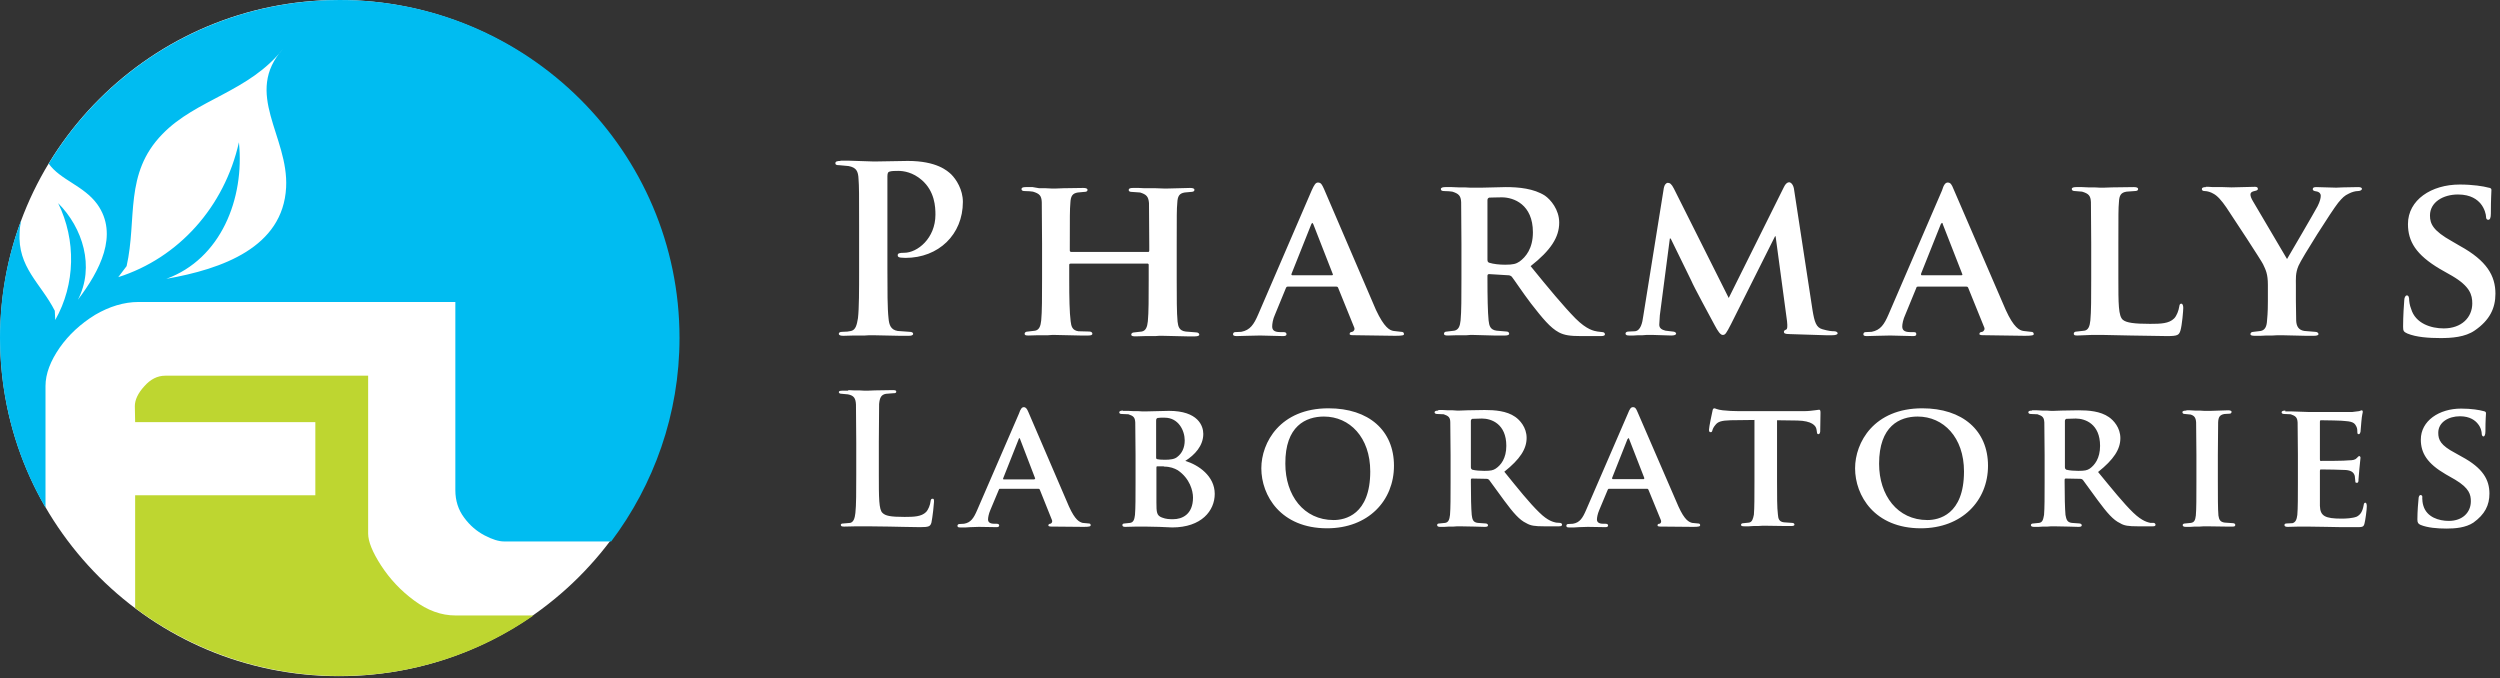
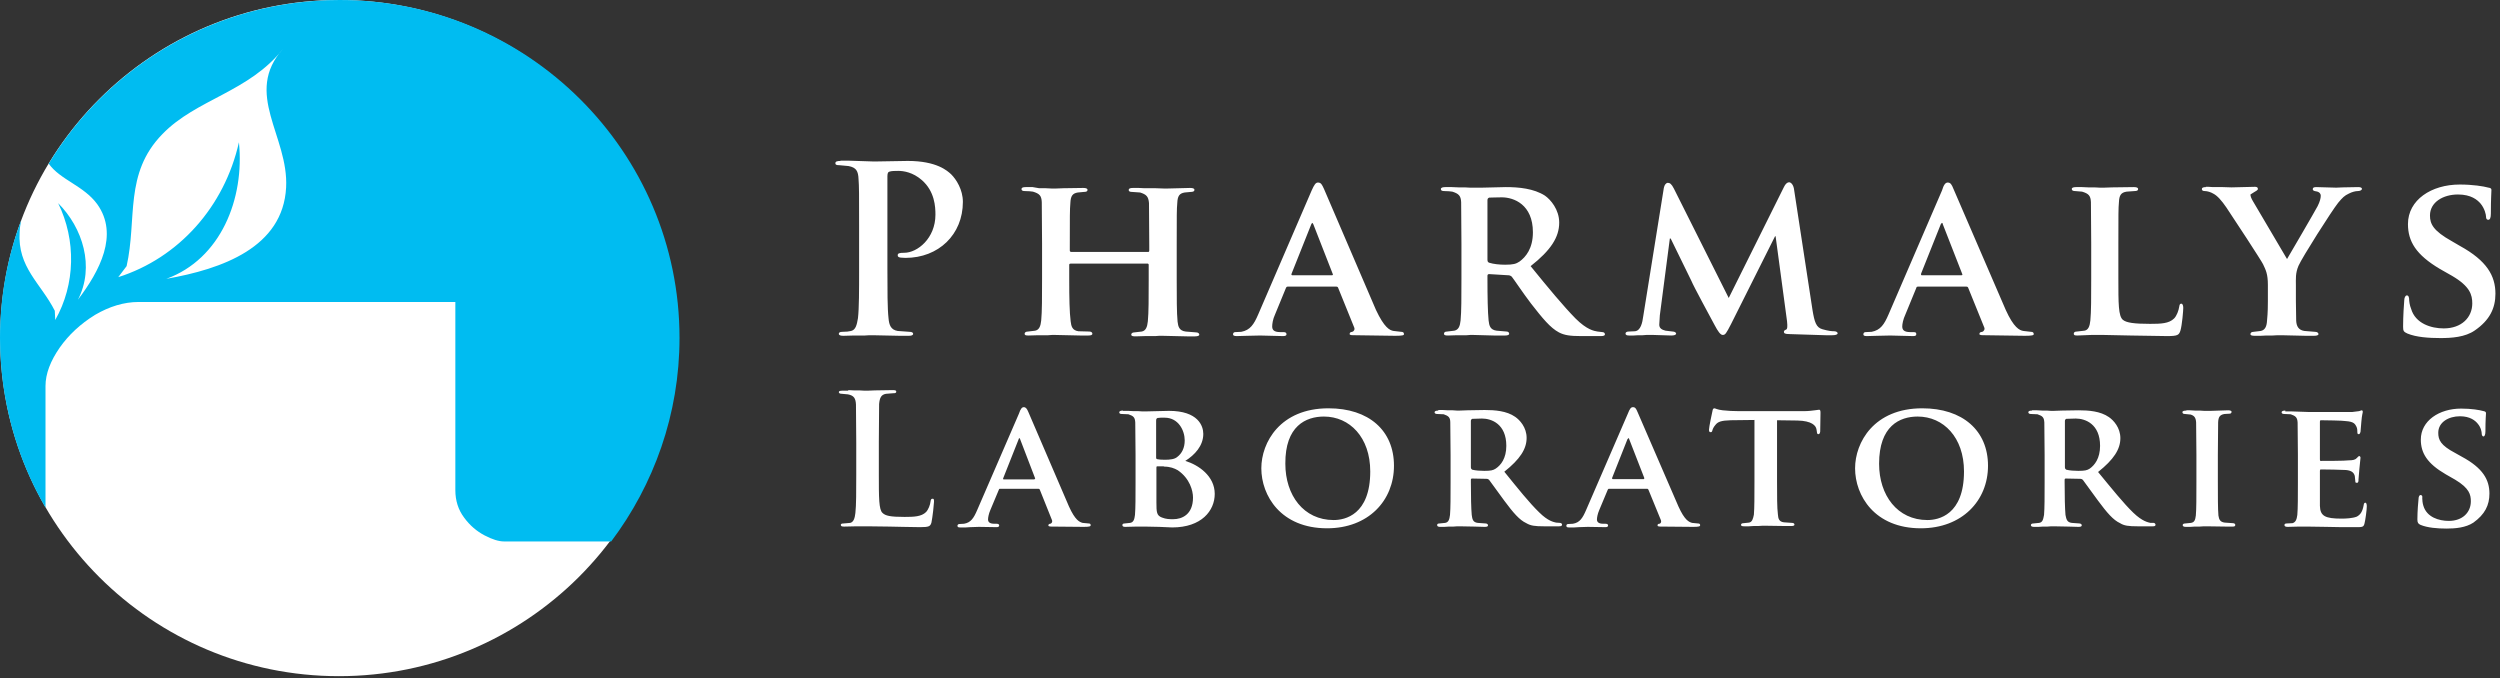
<svg xmlns="http://www.w3.org/2000/svg" width="516" height="140" viewBox="0 0 516 140" fill="none">
  <rect x="0" y="0" width="516" height="140" fill="#333333" stroke="none" />
  <g clip-path="url(#clip0_2045_554)">
-     <path fill-rule="evenodd" clip-rule="evenodd" d="M175.078 80.518L176.258 80.577H177.379L178.382 80.635H179.149L180.565 80.577L184.223 80.518C184.754 80.518 184.99 80.577 184.99 80.811C184.99 81.105 184.813 81.164 184.341 81.164L182.866 81.281C181.863 81.457 181.568 82.103 181.45 83.394L181.391 91.258V97.889C181.391 102.701 181.391 105.225 182.158 105.871C182.748 106.457 183.751 106.692 186.702 106.692C188.649 106.692 190.183 106.633 191.127 105.694C191.599 105.225 192.012 104.169 192.071 103.464C192.13 103.112 192.189 102.936 192.484 102.936C192.779 102.936 192.779 103.112 192.779 103.582C192.779 103.993 192.484 106.751 192.248 107.866C192.012 108.629 191.776 108.805 189.888 108.805L186.347 108.746L183.574 108.687L179.031 108.629H176.848L174.252 108.687C173.78 108.687 173.544 108.629 173.544 108.335C173.544 108.159 173.662 108.042 174.134 108.042L175.491 107.925C176.199 107.749 176.435 106.927 176.553 105.871C176.73 104.345 176.73 101.352 176.73 97.948V91.375L176.671 83.511C176.612 82.22 176.258 81.633 175.019 81.398L173.78 81.281C173.367 81.281 173.131 81.164 173.131 80.929C173.131 80.694 173.426 80.635 173.957 80.635H175.078V80.518ZM211.306 84.039C211.719 84.039 211.955 84.333 212.25 85.037L220.629 104.521C221.927 107.396 222.812 107.749 223.461 107.925L224.7 108.042C224.995 108.042 225.113 108.159 225.113 108.394C225.113 108.629 224.936 108.746 223.697 108.746L217.383 108.687C216.793 108.687 216.38 108.687 216.38 108.453C216.38 108.277 216.498 108.101 216.793 108.101C217.029 108.042 217.265 107.749 217.147 107.396L214.61 101.058C214.492 100.882 214.433 100.882 214.256 100.882H206.468C206.291 100.882 206.232 100.882 206.173 101.058L204.403 105.284C204.049 106.105 203.931 106.868 203.931 107.22C203.931 107.749 204.285 108.101 205.229 108.101H205.701C206.114 108.101 206.232 108.277 206.232 108.453C206.232 108.687 206.055 108.805 205.701 108.805L202.042 108.746L200.272 108.805L199.328 108.864H198.207C197.794 108.864 197.617 108.805 197.617 108.511C197.617 108.335 197.794 108.159 197.971 108.159L198.974 108.101C200.39 107.866 200.98 106.927 201.688 105.284L210.303 85.389C210.657 84.333 210.952 84.039 211.306 84.039ZM210.421 90.436C210.48 90.436 210.539 90.612 210.539 90.612L213.666 98.769L213.489 98.946H207.176C207.058 98.946 206.999 98.887 207.058 98.711L210.244 90.671C210.244 90.612 210.303 90.436 210.421 90.436ZM240.218 96.305C241.516 96.305 242.401 96.657 243.109 97.068C245.587 98.769 246.236 101.293 246.236 102.701C246.236 106.223 243.935 107.162 242.165 107.162C241.398 107.162 240.69 107.162 239.805 106.81C238.743 106.399 238.684 105.753 238.684 103.699V96.481C238.684 96.305 238.743 96.246 238.861 96.246H240.218V96.305ZM240.395 86.211C243.227 86.211 244.525 88.852 244.525 90.906C244.525 92.431 243.935 93.605 242.991 94.309C242.46 94.779 241.516 94.896 240.395 94.896C239.628 94.896 239.156 94.838 238.861 94.779C238.684 94.72 238.625 94.662 238.625 94.427V86.856C238.625 86.504 238.684 86.387 238.92 86.269L239.569 86.211H240.395ZM231.78 84.743C231.308 84.743 231.013 84.861 231.013 85.096C231.013 85.33 231.19 85.448 231.544 85.448L232.901 85.506C233.964 85.859 234.259 86.152 234.318 87.208L234.377 93.898V99.532C234.377 102.467 234.377 104.932 234.259 106.281C234.141 107.22 233.964 107.807 233.255 107.925L232.134 108.042C231.721 108.042 231.662 108.218 231.662 108.394C231.662 108.629 231.839 108.746 232.252 108.746L234.554 108.687H236.383L239.274 108.746L241.929 108.864C248.006 108.864 250.721 105.401 250.721 101.939C250.721 98.241 247.357 95.953 244.643 95.131C246.59 93.898 248.36 92.021 248.36 89.556C248.36 87.912 247.298 84.802 241.28 84.802L236.324 84.919H235.793L234.967 84.861H233.964L232.901 84.802H231.78V84.743ZM274.204 84.274C282.524 84.274 287.716 88.852 287.716 96.129C287.716 103.347 282.406 109.04 273.909 109.04C264.35 109.04 260.338 102.291 260.338 96.657C260.338 91.316 264.232 84.274 274.204 84.274ZM273.26 85.976C278.57 85.976 282.819 90.26 282.819 97.302C282.819 106.281 277.567 107.338 275.266 107.338C269.071 107.338 265.295 102.232 265.295 95.718C265.236 87.912 269.543 85.976 273.26 85.976ZM305.889 86.387C307.836 86.387 310.904 87.502 310.904 92.021C310.904 94.603 309.783 96.011 308.721 96.716C308.19 97.068 307.718 97.185 306.361 97.185C305.535 97.185 304.591 97.126 303.883 96.95C303.647 96.774 303.588 96.716 303.588 96.363V86.915C303.588 86.68 303.647 86.563 303.883 86.445L305.889 86.387ZM296.862 84.743C296.389 84.743 296.094 84.861 296.094 85.096C296.094 85.33 296.33 85.448 296.625 85.448L297.983 85.506C298.986 85.859 299.34 86.152 299.34 87.208L299.399 93.898V99.532C299.399 102.467 299.399 104.932 299.281 106.281C299.163 107.22 298.986 107.807 298.278 107.925L297.098 108.042C296.684 108.042 296.625 108.218 296.625 108.394C296.625 108.629 296.862 108.746 297.216 108.746H298.101L299.045 108.687H299.989L300.756 108.629H301.287L304.355 108.687L306.42 108.746C306.892 108.746 307.128 108.687 307.128 108.394C307.128 108.277 306.951 108.042 306.656 108.042L305.004 107.925C304.001 107.807 303.883 107.162 303.765 106.281C303.647 104.932 303.588 102.525 303.588 99.532V99.063C303.588 98.887 303.647 98.769 303.824 98.769L306.774 98.828C307.01 98.828 307.187 98.887 307.364 99.063L310.491 103.347C312.32 105.812 313.619 107.338 315.035 107.983C315.92 108.511 316.805 108.629 318.634 108.629H321.761C322.174 108.629 322.41 108.57 322.41 108.277C322.41 108.159 322.292 107.925 321.997 107.925L321.171 107.866C320.699 107.749 319.519 107.572 317.69 105.753C315.684 103.817 313.383 100.941 310.491 97.361C313.737 94.779 315.094 92.666 315.094 90.377C315.094 88.206 313.678 86.68 312.734 86.035C310.963 84.802 308.544 84.626 306.42 84.626L302.88 84.685L301.287 84.743H300.697L299.871 84.685H298.868L297.806 84.626H296.862V84.743ZM337.043 84.039C337.515 84.039 337.692 84.333 337.987 85.037L346.425 104.521C347.723 107.396 348.608 107.749 349.257 107.925L350.437 108.042C350.791 108.042 350.909 108.159 350.909 108.394C350.909 108.629 350.732 108.746 349.493 108.746L343.12 108.687C342.471 108.687 342.117 108.687 342.117 108.453C342.117 108.277 342.176 108.101 342.53 108.101C342.766 108.042 342.943 107.749 342.825 107.396L340.229 101.058C340.111 100.882 340.052 100.882 339.934 100.882H332.146C331.969 100.882 331.969 100.882 331.851 101.058L330.081 105.284C329.727 106.105 329.609 106.868 329.609 107.22C329.609 107.749 329.963 108.101 330.907 108.101H331.379C331.792 108.101 331.91 108.277 331.91 108.453C331.91 108.687 331.733 108.805 331.379 108.805L327.72 108.746L325.891 108.805L324.947 108.864H323.885C323.472 108.864 323.295 108.805 323.295 108.511C323.295 108.335 323.413 108.159 323.649 108.159L324.652 108.101C326.068 107.866 326.658 106.927 327.366 105.284L335.981 85.389C336.394 84.333 336.63 84.039 337.043 84.039ZM336.099 90.436C336.217 90.436 336.276 90.612 336.276 90.671L339.403 98.711L339.285 98.887H332.913C332.736 98.887 332.736 98.828 332.736 98.652L335.922 90.612C335.922 90.73 336.04 90.436 336.099 90.436ZM353.859 84.274C353.623 84.274 353.505 84.45 353.446 84.861C353.387 85.096 352.738 88.147 352.738 88.675C352.738 89.028 352.797 89.204 353.092 89.204C353.328 89.204 353.387 89.028 353.446 88.793C353.505 88.558 353.682 88.147 354.036 87.737C354.567 87.032 355.275 86.797 357.222 86.739L362.12 86.68V99.474C362.12 102.408 362.12 104.873 362.002 106.223C361.825 107.103 361.648 107.749 360.999 107.866L359.878 107.983C359.464 107.983 359.346 108.159 359.346 108.335C359.346 108.57 359.582 108.629 360.055 108.629H360.94L361.943 108.57H362.887L363.772 108.511H364.421L368.433 108.57H369.731C370.085 108.57 370.38 108.511 370.38 108.277C370.38 108.101 370.203 107.925 369.908 107.925L368.197 107.807C367.194 107.69 367.017 107.044 366.958 106.164C366.781 104.814 366.781 102.349 366.781 99.415V86.739L370.97 86.797C373.979 86.856 374.805 87.854 374.923 88.617L374.982 88.969C375.041 89.438 375.041 89.614 375.336 89.614C375.514 89.614 375.632 89.438 375.691 89.086L375.75 85.213C375.75 84.743 375.691 84.567 375.455 84.567L374.569 84.685C374.038 84.743 373.33 84.861 372.327 84.861H358.933C357.812 84.861 356.573 84.802 355.57 84.685C354.449 84.567 354.036 84.274 353.859 84.274ZM396.755 84.274C405.074 84.274 410.326 88.852 410.326 96.129C410.326 103.347 404.956 109.04 396.46 109.04C386.901 109.04 382.889 102.291 382.889 96.657C382.889 91.316 386.783 84.274 396.755 84.274ZM395.811 85.976C401.121 85.976 405.369 90.26 405.369 97.302C405.369 106.281 400.118 107.338 397.817 107.338C391.622 107.338 387.845 102.232 387.845 95.718C387.845 87.912 392.094 85.976 395.811 85.976ZM428.44 86.387C430.387 86.387 433.455 87.502 433.455 92.021C433.455 94.603 432.334 96.011 431.331 96.716C430.8 97.068 430.328 97.185 428.971 97.185C428.145 97.185 427.201 97.126 426.493 96.95C426.257 96.774 426.198 96.716 426.198 96.363V86.915C426.198 86.68 426.257 86.563 426.493 86.445L428.44 86.387ZM419.412 84.743C418.881 84.743 418.645 84.861 418.645 85.096C418.645 85.33 418.881 85.448 419.176 85.448L420.533 85.506C421.595 85.859 421.89 86.152 421.949 87.208L422.008 93.898V99.532C422.008 102.467 422.008 104.932 421.89 106.281C421.713 107.22 421.595 107.807 420.887 107.925L419.707 108.042C419.294 108.042 419.176 108.218 419.176 108.394C419.176 108.629 419.412 108.746 419.825 108.746H420.71L421.654 108.687H422.599L423.366 108.629H423.897L426.906 108.687L428.971 108.746C429.443 108.746 429.679 108.687 429.679 108.394C429.679 108.277 429.502 108.042 429.207 108.042L427.614 107.925C426.611 107.807 426.493 107.162 426.316 106.281C426.198 104.932 426.139 102.525 426.139 99.532V99.063C426.139 98.887 426.198 98.769 426.375 98.769L429.325 98.828C429.561 98.828 429.738 98.887 429.915 99.063L433.042 103.347C434.871 105.812 436.169 107.338 437.585 107.983C438.411 108.511 439.356 108.629 441.185 108.629H444.312C444.725 108.629 444.902 108.57 444.902 108.277C444.902 108.159 444.725 107.925 444.548 107.925H443.84C443.368 107.807 442.188 107.631 440.3 105.812C438.294 103.875 435.992 101 433.042 97.42C436.287 94.838 437.644 92.725 437.644 90.436C437.644 88.265 436.228 86.739 435.284 86.093C433.514 84.861 431.095 84.685 429.03 84.685L425.49 84.743L423.897 84.802H423.307L422.481 84.743H421.536L420.474 84.685H419.412V84.743ZM451.274 84.743C450.743 84.743 450.448 84.861 450.448 85.037C450.448 85.33 450.625 85.448 450.979 85.448L452.159 85.565C452.867 85.8 453.221 86.152 453.28 87.208L453.339 93.898V99.532C453.339 102.584 453.339 105.108 453.221 106.399C453.103 107.338 452.926 107.807 452.218 107.925L451.038 108.042C450.625 108.042 450.507 108.218 450.507 108.394C450.507 108.629 450.743 108.746 451.156 108.746H452.041L452.985 108.687H453.989L454.874 108.629H455.464L459.476 108.687H460.774C461.187 108.687 461.364 108.629 461.364 108.335C461.364 108.218 461.246 107.983 460.892 107.983L459.181 107.866C458.237 107.749 458.001 107.22 457.883 106.399C457.765 105.049 457.765 102.525 457.765 99.474V93.84L457.824 87.15C457.883 86.035 458.178 85.624 459.122 85.448L460.125 85.389C460.42 85.389 460.597 85.272 460.597 84.978C460.597 84.802 460.302 84.685 459.889 84.685L456.29 84.802H454.933L454.047 84.743H453.044L452.041 84.685H451.274V84.743ZM471.69 84.743C471.218 84.743 470.923 84.861 470.923 85.096C470.923 85.33 471.1 85.448 471.513 85.448L472.811 85.506C473.814 85.859 474.168 86.152 474.227 87.208L474.286 93.898V99.532C474.286 102.467 474.286 104.932 474.168 106.281C474.05 107.22 473.814 107.807 473.165 107.983L471.985 108.042C471.572 108.042 471.513 108.218 471.513 108.394C471.513 108.629 471.749 108.746 472.162 108.746L474.463 108.687H476.292L480.186 108.746C481.838 108.805 483.785 108.805 486.264 108.805C487.562 108.805 487.857 108.805 488.034 108.042C488.211 107.396 488.506 105.225 488.506 104.521C488.506 104.169 488.447 103.758 488.211 103.758C487.975 103.758 487.916 103.934 487.857 104.286C487.621 105.577 487.208 106.223 486.441 106.633C485.556 106.986 484.139 107.044 483.313 107.044C479.891 107.044 478.888 106.516 478.829 104.403V99.767V97.185C478.829 97.009 478.888 96.891 479.006 96.891C479.832 96.891 483.608 96.95 484.198 97.009C485.437 97.126 485.851 97.596 486.028 98.241L486.146 99.415C486.146 99.591 486.205 99.65 486.5 99.65C486.795 99.65 486.795 99.239 486.795 98.946L486.972 96.833L487.208 94.485C487.208 94.309 487.09 94.133 486.972 94.133C486.795 94.133 486.677 94.309 486.441 94.544C486.146 94.896 485.614 95.014 484.788 95.014C484.08 95.131 479.773 95.131 479.006 95.131C478.829 95.131 478.829 95.014 478.829 94.779V87.032C478.829 86.856 478.888 86.739 479.006 86.739C479.714 86.739 483.667 86.797 484.198 86.915C485.851 87.032 486.087 87.502 486.382 88.089C486.559 88.441 486.559 88.969 486.559 89.204C486.559 89.497 486.618 89.614 486.854 89.614C487.09 89.614 487.149 89.262 487.208 89.145L487.385 87.032C487.503 85.565 487.68 85.213 487.68 84.978C487.68 84.861 487.621 84.685 487.444 84.685L486.913 84.861L485.497 85.037H476.528L473.106 84.919H471.69V84.743ZM499.598 102.173C499.362 102.173 499.185 102.525 499.185 102.995C499.126 103.523 498.949 105.518 498.949 107.22C498.949 107.925 499.126 108.101 499.598 108.335C501.014 108.922 503.021 109.098 504.968 109.098C506.738 109.098 508.921 108.922 510.514 107.866C512.874 106.164 513.818 104.286 513.818 101.88C513.818 99.004 512.461 96.598 508.095 94.251L506.738 93.488C503.729 91.903 503.257 90.788 503.257 89.321C503.257 87.15 505.381 85.917 507.741 85.917C509.865 85.917 510.927 86.856 511.399 87.443C512.107 88.265 512.225 89.204 512.225 89.497C512.225 89.849 512.402 90.084 512.579 90.084C512.815 90.084 512.992 89.732 512.992 89.028C512.992 86.504 513.11 85.624 513.11 85.272C513.11 85.037 512.933 84.919 512.638 84.861C511.812 84.626 510.101 84.333 507.977 84.333C503.434 84.333 499.657 86.856 499.657 90.73C499.657 93.488 500.955 95.659 504.791 97.889L506.738 99.004C509.688 100.765 509.983 102.115 509.983 103.464C509.983 105.753 508.272 107.514 505.44 107.514C503.375 107.514 500.896 106.751 500.188 104.403C500.011 103.875 499.952 103.171 499.952 102.819C500.011 102.467 499.952 102.173 499.598 102.173ZM173.485 33.217C172.777 33.217 172.423 33.334 172.423 33.686C172.423 34.038 172.718 34.097 173.249 34.097L175.137 34.273C176.73 34.567 177.143 35.33 177.202 36.973C177.32 38.499 177.32 39.848 177.32 47.067V55.459C177.32 59.919 177.32 63.616 177.084 65.67C176.848 67.079 176.612 68.077 175.668 68.311C175.196 68.429 174.665 68.487 173.898 68.487C173.308 68.487 173.131 68.663 173.131 68.898C173.131 69.192 173.485 69.309 174.075 69.309L176.258 69.25H178.5L179.444 69.192H180.152L185.698 69.309H187.587C188.118 69.309 188.472 69.192 188.472 68.898C188.472 68.663 188.236 68.487 187.705 68.487L185.285 68.311C183.869 68.077 183.515 67.079 183.397 65.729C183.161 63.675 183.161 59.919 183.161 55.459V36.386C183.161 35.858 183.279 35.506 183.515 35.447C183.987 35.271 184.695 35.271 185.403 35.271C186.525 35.271 188.413 35.564 190.242 37.149C192.956 39.496 193.074 42.724 193.074 44.309C193.074 49.18 189.357 52.173 186.643 52.173C185.58 52.173 185.285 52.29 185.285 52.701C185.285 53.053 185.58 53.112 185.875 53.17L186.879 53.229C193.723 53.229 198.738 48.417 198.738 41.668C198.738 39.144 197.381 37.032 196.319 35.975C195.552 35.271 193.369 33.217 187.351 33.217L180.447 33.334L175.019 33.158H173.485V33.217ZM211.719 38.616C211.129 38.616 210.834 38.733 210.834 39.027C210.834 39.32 211.07 39.438 211.542 39.438C212.191 39.438 212.899 39.496 213.194 39.555C214.551 39.966 214.964 40.377 215.023 41.726L215.082 50.295V57.513C215.082 61.21 215.082 64.379 214.905 66.14C214.787 67.314 214.492 68.077 213.666 68.253L212.191 68.429C211.66 68.429 211.483 68.663 211.483 68.898C211.483 69.192 211.719 69.25 212.309 69.25L214.315 69.192H216.321L217.147 69.133H217.737L222.989 69.25H224.641C225.172 69.25 225.467 69.133 225.467 68.898C225.467 68.663 225.29 68.429 224.818 68.429L222.576 68.37C221.337 68.194 221.101 67.372 220.983 66.316C220.747 64.497 220.688 61.445 220.688 57.748V54.637C220.688 54.461 220.865 54.403 220.983 54.403H236.914C236.973 54.403 237.091 54.52 237.091 54.637V57.748C237.091 61.445 237.091 64.555 236.914 66.316C236.796 67.49 236.501 68.253 235.675 68.429L234.141 68.605C233.668 68.605 233.491 68.84 233.491 69.074C233.491 69.368 233.846 69.426 234.377 69.426L236.324 69.368H238.448L239.274 69.309H239.923L244.997 69.426H246.649C247.18 69.426 247.534 69.309 247.534 69.074C247.534 68.84 247.298 68.605 246.885 68.605L244.702 68.429C243.404 68.253 243.168 67.431 243.05 66.375C242.873 64.555 242.873 61.386 242.873 57.689V50.471C242.873 44.309 242.873 43.194 242.991 41.903C243.05 40.494 243.404 39.907 244.525 39.731L245.764 39.614C246.236 39.614 246.531 39.496 246.531 39.203C246.531 38.91 246.236 38.792 245.646 38.792L240.985 38.91H240.218L238.566 38.851H236.265L235.026 38.792H233.846C233.255 38.792 232.96 38.91 232.96 39.203C232.96 39.496 233.196 39.614 233.668 39.614L235.321 39.731C236.619 40.142 237.032 40.553 237.15 41.903L237.209 50.823V51.703C237.209 51.938 237.091 51.996 237.032 51.996H221.101C220.983 51.996 220.806 51.938 220.806 51.703V50.823C220.806 44.719 220.806 43.252 220.924 41.903C220.983 40.494 221.337 39.907 222.458 39.731L223.697 39.614C224.228 39.614 224.464 39.496 224.464 39.203C224.464 38.91 224.169 38.792 223.579 38.792L219.508 38.851L217.974 38.91H217.029L215.849 38.851H214.492L213.135 38.616H211.719ZM272.021 37.677C272.67 37.677 272.847 38.088 273.26 38.968L283.999 63.968C285.71 67.607 286.831 68.194 287.657 68.311L289.191 68.487C289.545 68.487 289.781 68.605 289.781 68.957C289.781 69.192 289.545 69.309 287.952 69.309L279.809 69.192C279.042 69.192 278.57 69.192 278.57 68.957C278.57 68.722 278.629 68.546 279.101 68.487C279.396 68.429 279.691 68.018 279.514 67.607L276.21 59.45C276.151 59.215 275.974 59.156 275.797 59.156H265.826C265.59 59.156 265.531 59.215 265.413 59.45L263.17 64.907C262.698 65.905 262.58 66.903 262.58 67.372C262.58 68.077 262.934 68.546 264.232 68.546H264.881C265.413 68.546 265.531 68.722 265.531 69.016C265.531 69.25 265.295 69.368 264.822 69.368L260.102 69.25L257.388 69.309L255.264 69.368C254.733 69.368 254.497 69.25 254.497 69.016C254.497 68.781 254.615 68.546 254.969 68.546L256.208 68.487C258.037 68.135 258.804 66.962 259.689 64.907L270.723 39.32C271.254 38.147 271.549 37.677 272.021 37.677ZM270.9 46.011C270.9 46.011 271.018 46.187 271.077 46.304L275.089 56.574C275.148 56.75 275.089 56.809 274.912 56.809H266.711C266.593 56.809 266.475 56.691 266.593 56.457L270.664 46.245C270.723 46.187 270.782 46.011 270.9 46.011ZM309.96 40.729C312.439 40.729 316.392 42.196 316.392 47.947C316.392 51.292 314.917 53.053 313.619 53.992C312.911 54.461 312.32 54.637 310.668 54.637C309.547 54.637 308.308 54.52 307.364 54.227C307.069 54.109 307.01 53.933 307.01 53.522V41.374C307.01 41.081 307.069 40.905 307.364 40.787C307.836 40.787 308.898 40.729 309.96 40.729ZM298.337 38.616C297.747 38.616 297.393 38.733 297.393 39.027C297.393 39.32 297.629 39.438 298.101 39.438C298.691 39.438 299.458 39.496 299.753 39.555C301.051 39.966 301.523 40.377 301.582 41.726L301.641 50.295V57.513C301.641 61.21 301.641 64.379 301.464 66.14C301.346 67.314 301.051 68.077 300.166 68.253L298.691 68.429C298.16 68.429 298.042 68.663 298.042 68.898C298.042 69.192 298.337 69.25 298.868 69.25L300.756 69.192H302.703L303.47 69.133H304.06L308.367 69.25H310.668C311.14 69.25 311.494 69.133 311.494 68.898C311.494 68.663 311.317 68.429 310.963 68.429L308.898 68.253C307.6 68.077 307.364 67.255 307.246 66.14C307.069 64.379 307.01 61.269 307.01 57.513V56.926C307.01 56.691 307.128 56.574 307.364 56.574L311.199 56.809C311.553 56.809 311.73 56.867 312.025 57.102C312.498 57.689 314.327 60.447 315.979 62.619C318.398 65.729 319.991 67.666 321.761 68.605C322.882 69.192 324.062 69.368 326.363 69.368H330.435C330.966 69.368 331.261 69.25 331.261 69.016C331.261 68.781 331.084 68.546 330.73 68.546L329.727 68.429C329.019 68.311 327.543 68.077 325.183 65.729C322.705 63.206 319.637 59.508 315.92 54.931C320.109 51.644 321.82 48.945 321.82 45.952C321.82 43.252 320.05 41.198 318.87 40.377C316.569 38.91 313.501 38.616 310.786 38.616L305.889 38.733H303.411L302.29 38.675H301.051L299.635 38.616H298.337ZM344.242 37.736C343.888 37.736 343.533 38.147 343.415 38.792L339.167 65.26C338.99 66.609 338.636 68.253 337.456 68.37L336.158 68.429C335.745 68.429 335.509 68.605 335.509 68.84C335.509 69.192 335.863 69.25 336.276 69.25H337.161L338.164 69.192H339.049L339.816 69.133H341.232L344.95 69.25C345.54 69.25 345.953 69.133 345.953 68.84C345.953 68.663 345.658 68.429 345.245 68.429L343.769 68.253C343.061 68.077 342.471 67.783 342.471 67.02L342.589 65.084L344.655 49.238H344.832L349.08 57.924C349.552 59.097 352.915 65.26 353.918 67.138C354.567 68.37 355.098 69.133 355.57 69.133C356.101 69.133 356.278 68.84 357.281 66.903L366.368 48.769H366.486L368.846 66.316C368.964 67.49 368.905 67.9 368.669 68.018C368.374 68.135 368.197 68.253 368.197 68.487C368.197 68.781 368.374 68.957 369.377 68.957L376.812 69.192H378.169C378.818 69.192 379.29 69.074 379.29 68.781C379.29 68.546 378.936 68.37 378.582 68.37C378.051 68.37 377.402 68.311 376.163 67.959C374.864 67.607 374.51 66.492 374.097 63.968L370.262 38.91C370.085 38.029 369.613 37.618 369.259 37.618C368.905 37.618 368.492 37.971 368.197 38.616L356.809 61.504L345.481 38.91C345.009 37.971 344.655 37.736 344.242 37.736ZM402.006 37.677C402.596 37.677 402.832 38.088 403.186 38.968L413.984 63.968C415.636 67.607 416.816 68.194 417.642 68.311L419.176 68.487C419.53 68.487 419.766 68.605 419.766 68.957C419.766 69.192 419.471 69.309 417.937 69.309L409.795 69.192C409.087 69.192 408.556 69.192 408.556 68.957C408.556 68.722 408.615 68.546 409.146 68.487C409.382 68.429 409.736 68.018 409.559 67.607L406.254 59.45C406.195 59.215 406.018 59.156 405.841 59.156H395.929C395.634 59.156 395.575 59.215 395.516 59.45L393.274 64.907C392.802 65.905 392.625 66.903 392.625 67.372C392.625 68.077 392.979 68.546 394.277 68.546H394.926C395.516 68.546 395.516 68.722 395.516 69.016C395.516 69.25 395.339 69.368 394.867 69.368L390.146 69.25L387.432 69.309L385.308 69.368C384.777 69.368 384.6 69.25 384.6 69.016C384.6 68.781 384.718 68.546 385.072 68.546L386.311 68.487C388.14 68.135 388.907 66.962 389.792 64.907L400.826 39.32C401.18 38.147 401.534 37.677 402.006 37.677ZM400.826 46.011C400.944 46.011 401.003 46.187 401.003 46.304L405.015 56.574C405.074 56.75 405.015 56.809 404.838 56.809H396.637C396.519 56.809 396.46 56.691 396.519 56.457L400.59 46.245C400.708 46.187 400.708 46.011 400.826 46.011ZM428.558 38.616C427.909 38.616 427.614 38.733 427.614 39.027C427.614 39.32 427.909 39.438 428.322 39.438L429.738 39.555C431.095 39.966 431.508 40.377 431.567 41.726L431.626 50.295V57.454C431.626 61.21 431.626 64.438 431.449 66.14C431.331 67.314 431.036 68.135 430.21 68.253L428.676 68.429C428.145 68.429 428.027 68.663 428.027 68.898C428.027 69.192 428.263 69.25 428.794 69.25L431.685 69.133H434.163L439.769 69.25L447.321 69.368C449.504 69.368 449.74 69.133 450.035 68.253C450.389 67.079 450.625 64.086 450.625 63.558C450.625 63.088 450.507 62.677 450.212 62.677C449.917 62.677 449.858 62.912 449.799 63.264C449.681 64.086 449.268 65.201 448.737 65.729C447.675 66.785 446.023 66.844 443.781 66.844C440.477 66.844 438.884 66.609 438.175 66.022C437.231 65.26 437.231 62.677 437.231 57.454V50.295C437.231 44.191 437.231 43.017 437.349 41.726C437.408 40.318 437.762 39.731 438.943 39.555L440.536 39.438C441.067 39.438 441.303 39.32 441.303 39.027C441.303 38.733 441.008 38.616 440.418 38.616L435.933 38.675L434.281 38.733H433.396L432.275 38.675H431.036L429.738 38.616H428.558ZM455.287 38.616C454.756 38.616 454.461 38.733 454.461 39.027C454.461 39.32 454.697 39.438 455.11 39.438C455.582 39.438 456.349 39.672 456.821 39.966C457.647 40.377 458.532 41.374 459.535 42.841C461.01 45.013 466.792 53.874 467.087 54.52C467.677 55.752 468.09 56.574 468.09 58.804V62.149C468.09 62.853 468.09 64.497 467.913 66.199C467.854 67.372 467.5 68.135 466.615 68.311L465.14 68.487C464.668 68.487 464.491 68.722 464.491 68.957C464.491 69.25 464.845 69.309 465.435 69.309H466.556L467.795 69.25H469.034L470.097 69.192H470.923L475.938 69.309H477.59C478.18 69.309 478.534 69.192 478.534 68.957C478.534 68.722 478.298 68.487 477.826 68.487L475.643 68.311C474.404 68.135 473.991 67.314 473.932 66.199L473.873 62.149V58.922C473.873 57.572 473.755 56.398 474.404 54.872C475.171 53.111 481.248 43.546 482.605 41.844C483.49 40.787 483.903 40.377 484.788 39.966C485.437 39.614 486.205 39.438 486.618 39.438C487.09 39.438 487.503 39.262 487.503 38.968C487.503 38.733 487.208 38.616 486.736 38.616L483.549 38.675L482.192 38.733L478.062 38.616C477.59 38.616 477.354 38.733 477.354 39.027C477.354 39.379 477.708 39.438 478.062 39.496C478.77 39.614 479.006 40.025 479.006 40.377C479.006 40.905 478.829 41.609 478.357 42.548C477.708 43.78 472.634 52.466 472.044 53.464L465.022 41.55C464.668 40.964 464.491 40.494 464.491 40.142C464.491 39.79 464.727 39.614 465.081 39.496C465.73 39.32 466.025 39.32 466.025 38.968C466.025 38.675 465.789 38.557 465.435 38.557L460.597 38.675L458.768 38.616H456.703L455.818 38.557H455.287V38.616ZM496.766 60.975C496.471 60.975 496.235 61.445 496.235 62.032C496.176 62.677 495.999 65.26 495.999 67.431C495.999 68.311 496.117 68.487 496.884 68.84C498.713 69.602 501.31 69.778 503.729 69.778C505.971 69.778 508.803 69.602 510.809 68.194C513.877 66.081 515.057 63.616 515.057 60.623C515.057 56.926 513.287 53.816 507.741 50.764L506.03 49.766C502.254 47.654 501.546 46.245 501.546 44.485C501.546 41.726 504.26 40.142 507.328 40.142C510.042 40.142 511.34 41.257 511.989 42.02C512.874 43.076 513.11 44.367 513.11 44.661C513.11 45.189 513.287 45.365 513.582 45.365C513.936 45.365 514.113 44.954 514.113 44.074C514.113 40.905 514.231 39.731 514.231 39.203C514.231 38.91 514.054 38.792 513.641 38.733C512.579 38.44 510.396 38.088 507.682 38.088C501.841 38.088 497.002 41.257 497.002 46.245C497.002 49.825 498.654 52.583 503.611 55.518L506.089 56.926C509.806 59.098 510.278 60.858 510.278 62.619C510.278 65.494 508.095 67.783 504.378 67.783C501.782 67.783 498.536 66.785 497.651 63.734C497.356 63.029 497.238 62.149 497.238 61.621C497.179 61.386 497.179 60.975 496.766 60.975Z" fill="white" />
+     <path fill-rule="evenodd" clip-rule="evenodd" d="M175.078 80.518L176.258 80.577H177.379L178.382 80.635H179.149L180.565 80.577L184.223 80.518C184.754 80.518 184.99 80.577 184.99 80.811C184.99 81.105 184.813 81.164 184.341 81.164L182.866 81.281C181.863 81.457 181.568 82.103 181.45 83.394L181.391 91.258V97.889C181.391 102.701 181.391 105.225 182.158 105.871C182.748 106.457 183.751 106.692 186.702 106.692C188.649 106.692 190.183 106.633 191.127 105.694C191.599 105.225 192.012 104.169 192.071 103.464C192.13 103.112 192.189 102.936 192.484 102.936C192.779 102.936 192.779 103.112 192.779 103.582C192.779 103.993 192.484 106.751 192.248 107.866C192.012 108.629 191.776 108.805 189.888 108.805L186.347 108.746L183.574 108.687L179.031 108.629H176.848L174.252 108.687C173.78 108.687 173.544 108.629 173.544 108.335C173.544 108.159 173.662 108.042 174.134 108.042L175.491 107.925C176.199 107.749 176.435 106.927 176.553 105.871C176.73 104.345 176.73 101.352 176.73 97.948V91.375L176.671 83.511C176.612 82.22 176.258 81.633 175.019 81.398L173.78 81.281C173.367 81.281 173.131 81.164 173.131 80.929C173.131 80.694 173.426 80.635 173.957 80.635H175.078V80.518ZM211.306 84.039C211.719 84.039 211.955 84.333 212.25 85.037L220.629 104.521C221.927 107.396 222.812 107.749 223.461 107.925L224.7 108.042C224.995 108.042 225.113 108.159 225.113 108.394C225.113 108.629 224.936 108.746 223.697 108.746L217.383 108.687C216.793 108.687 216.38 108.687 216.38 108.453C216.38 108.277 216.498 108.101 216.793 108.101C217.029 108.042 217.265 107.749 217.147 107.396L214.61 101.058C214.492 100.882 214.433 100.882 214.256 100.882H206.468C206.291 100.882 206.232 100.882 206.173 101.058L204.403 105.284C204.049 106.105 203.931 106.868 203.931 107.22C203.931 107.749 204.285 108.101 205.229 108.101H205.701C206.114 108.101 206.232 108.277 206.232 108.453C206.232 108.687 206.055 108.805 205.701 108.805L202.042 108.746L200.272 108.805L199.328 108.864H198.207C197.794 108.864 197.617 108.805 197.617 108.511C197.617 108.335 197.794 108.159 197.971 108.159L198.974 108.101C200.39 107.866 200.98 106.927 201.688 105.284L210.303 85.389C210.657 84.333 210.952 84.039 211.306 84.039ZM210.421 90.436C210.48 90.436 210.539 90.612 210.539 90.612L213.666 98.769L213.489 98.946H207.176C207.058 98.946 206.999 98.887 207.058 98.711L210.244 90.671C210.244 90.612 210.303 90.436 210.421 90.436ZM240.218 96.305C241.516 96.305 242.401 96.657 243.109 97.068C245.587 98.769 246.236 101.293 246.236 102.701C246.236 106.223 243.935 107.162 242.165 107.162C241.398 107.162 240.69 107.162 239.805 106.81C238.743 106.399 238.684 105.753 238.684 103.699V96.481C238.684 96.305 238.743 96.246 238.861 96.246H240.218V96.305ZM240.395 86.211C243.227 86.211 244.525 88.852 244.525 90.906C244.525 92.431 243.935 93.605 242.991 94.309C242.46 94.779 241.516 94.896 240.395 94.896C239.628 94.896 239.156 94.838 238.861 94.779C238.684 94.72 238.625 94.662 238.625 94.427V86.856C238.625 86.504 238.684 86.387 238.92 86.269L239.569 86.211H240.395ZM231.78 84.743C231.308 84.743 231.013 84.861 231.013 85.096C231.013 85.33 231.19 85.448 231.544 85.448L232.901 85.506C233.964 85.859 234.259 86.152 234.318 87.208L234.377 93.898V99.532C234.377 102.467 234.377 104.932 234.259 106.281C234.141 107.22 233.964 107.807 233.255 107.925L232.134 108.042C231.721 108.042 231.662 108.218 231.662 108.394C231.662 108.629 231.839 108.746 232.252 108.746L234.554 108.687H236.383L239.274 108.746L241.929 108.864C248.006 108.864 250.721 105.401 250.721 101.939C250.721 98.241 247.357 95.953 244.643 95.131C246.59 93.898 248.36 92.021 248.36 89.556C248.36 87.912 247.298 84.802 241.28 84.802L236.324 84.919H235.793L234.967 84.861H233.964L232.901 84.802H231.78V84.743ZM274.204 84.274C282.524 84.274 287.716 88.852 287.716 96.129C287.716 103.347 282.406 109.04 273.909 109.04C264.35 109.04 260.338 102.291 260.338 96.657C260.338 91.316 264.232 84.274 274.204 84.274ZM273.26 85.976C278.57 85.976 282.819 90.26 282.819 97.302C282.819 106.281 277.567 107.338 275.266 107.338C269.071 107.338 265.295 102.232 265.295 95.718C265.236 87.912 269.543 85.976 273.26 85.976ZM305.889 86.387C307.836 86.387 310.904 87.502 310.904 92.021C310.904 94.603 309.783 96.011 308.721 96.716C308.19 97.068 307.718 97.185 306.361 97.185C305.535 97.185 304.591 97.126 303.883 96.95C303.647 96.774 303.588 96.716 303.588 96.363V86.915C303.588 86.68 303.647 86.563 303.883 86.445L305.889 86.387ZM296.862 84.743C296.389 84.743 296.094 84.861 296.094 85.096C296.094 85.33 296.33 85.448 296.625 85.448L297.983 85.506C298.986 85.859 299.34 86.152 299.34 87.208L299.399 93.898V99.532C299.399 102.467 299.399 104.932 299.281 106.281C299.163 107.22 298.986 107.807 298.278 107.925L297.098 108.042C296.684 108.042 296.625 108.218 296.625 108.394C296.625 108.629 296.862 108.746 297.216 108.746H298.101L299.045 108.687H299.989L300.756 108.629H301.287L304.355 108.687L306.42 108.746C306.892 108.746 307.128 108.687 307.128 108.394C307.128 108.277 306.951 108.042 306.656 108.042L305.004 107.925C304.001 107.807 303.883 107.162 303.765 106.281C303.647 104.932 303.588 102.525 303.588 99.532V99.063C303.588 98.887 303.647 98.769 303.824 98.769L306.774 98.828C307.01 98.828 307.187 98.887 307.364 99.063L310.491 103.347C312.32 105.812 313.619 107.338 315.035 107.983C315.92 108.511 316.805 108.629 318.634 108.629H321.761C322.174 108.629 322.41 108.57 322.41 108.277C322.41 108.159 322.292 107.925 321.997 107.925L321.171 107.866C320.699 107.749 319.519 107.572 317.69 105.753C315.684 103.817 313.383 100.941 310.491 97.361C313.737 94.779 315.094 92.666 315.094 90.377C315.094 88.206 313.678 86.68 312.734 86.035C310.963 84.802 308.544 84.626 306.42 84.626L302.88 84.685L301.287 84.743H300.697L299.871 84.685H298.868L297.806 84.626H296.862V84.743ZM337.043 84.039C337.515 84.039 337.692 84.333 337.987 85.037L346.425 104.521C347.723 107.396 348.608 107.749 349.257 107.925L350.437 108.042C350.791 108.042 350.909 108.159 350.909 108.394C350.909 108.629 350.732 108.746 349.493 108.746L343.12 108.687C342.471 108.687 342.117 108.687 342.117 108.453C342.117 108.277 342.176 108.101 342.53 108.101C342.766 108.042 342.943 107.749 342.825 107.396L340.229 101.058C340.111 100.882 340.052 100.882 339.934 100.882H332.146C331.969 100.882 331.969 100.882 331.851 101.058L330.081 105.284C329.727 106.105 329.609 106.868 329.609 107.22C329.609 107.749 329.963 108.101 330.907 108.101H331.379C331.792 108.101 331.91 108.277 331.91 108.453C331.91 108.687 331.733 108.805 331.379 108.805L327.72 108.746L325.891 108.805L324.947 108.864H323.885C323.472 108.864 323.295 108.805 323.295 108.511C323.295 108.335 323.413 108.159 323.649 108.159L324.652 108.101C326.068 107.866 326.658 106.927 327.366 105.284L335.981 85.389C336.394 84.333 336.63 84.039 337.043 84.039ZM336.099 90.436C336.217 90.436 336.276 90.612 336.276 90.671L339.403 98.711L339.285 98.887H332.913C332.736 98.887 332.736 98.828 332.736 98.652L335.922 90.612C335.922 90.73 336.04 90.436 336.099 90.436ZM353.859 84.274C353.623 84.274 353.505 84.45 353.446 84.861C353.387 85.096 352.738 88.147 352.738 88.675C352.738 89.028 352.797 89.204 353.092 89.204C353.328 89.204 353.387 89.028 353.446 88.793C353.505 88.558 353.682 88.147 354.036 87.737C354.567 87.032 355.275 86.797 357.222 86.739L362.12 86.68V99.474C362.12 102.408 362.12 104.873 362.002 106.223C361.825 107.103 361.648 107.749 360.999 107.866L359.878 107.983C359.464 107.983 359.346 108.159 359.346 108.335C359.346 108.57 359.582 108.629 360.055 108.629H360.94L361.943 108.57H362.887L363.772 108.511H364.421L368.433 108.57H369.731C370.085 108.57 370.38 108.511 370.38 108.277C370.38 108.101 370.203 107.925 369.908 107.925L368.197 107.807C367.194 107.69 367.017 107.044 366.958 106.164C366.781 104.814 366.781 102.349 366.781 99.415V86.739L370.97 86.797C373.979 86.856 374.805 87.854 374.923 88.617L374.982 88.969C375.041 89.438 375.041 89.614 375.336 89.614C375.514 89.614 375.632 89.438 375.691 89.086L375.75 85.213C375.75 84.743 375.691 84.567 375.455 84.567L374.569 84.685C374.038 84.743 373.33 84.861 372.327 84.861H358.933C357.812 84.861 356.573 84.802 355.57 84.685C354.449 84.567 354.036 84.274 353.859 84.274ZM396.755 84.274C405.074 84.274 410.326 88.852 410.326 96.129C410.326 103.347 404.956 109.04 396.46 109.04C386.901 109.04 382.889 102.291 382.889 96.657C382.889 91.316 386.783 84.274 396.755 84.274ZM395.811 85.976C401.121 85.976 405.369 90.26 405.369 97.302C405.369 106.281 400.118 107.338 397.817 107.338C391.622 107.338 387.845 102.232 387.845 95.718C387.845 87.912 392.094 85.976 395.811 85.976ZM428.44 86.387C430.387 86.387 433.455 87.502 433.455 92.021C433.455 94.603 432.334 96.011 431.331 96.716C430.8 97.068 430.328 97.185 428.971 97.185C428.145 97.185 427.201 97.126 426.493 96.95C426.257 96.774 426.198 96.716 426.198 96.363V86.915C426.198 86.68 426.257 86.563 426.493 86.445L428.44 86.387ZM419.412 84.743C418.881 84.743 418.645 84.861 418.645 85.096C418.645 85.33 418.881 85.448 419.176 85.448L420.533 85.506C421.595 85.859 421.89 86.152 421.949 87.208L422.008 93.898V99.532C422.008 102.467 422.008 104.932 421.89 106.281C421.713 107.22 421.595 107.807 420.887 107.925L419.707 108.042C419.294 108.042 419.176 108.218 419.176 108.394C419.176 108.629 419.412 108.746 419.825 108.746H420.71L421.654 108.687H422.599L423.366 108.629H423.897L426.906 108.687L428.971 108.746C429.443 108.746 429.679 108.687 429.679 108.394C429.679 108.277 429.502 108.042 429.207 108.042L427.614 107.925C426.611 107.807 426.493 107.162 426.316 106.281C426.198 104.932 426.139 102.525 426.139 99.532V99.063C426.139 98.887 426.198 98.769 426.375 98.769L429.325 98.828C429.561 98.828 429.738 98.887 429.915 99.063L433.042 103.347C434.871 105.812 436.169 107.338 437.585 107.983C438.411 108.511 439.356 108.629 441.185 108.629H444.312C444.725 108.629 444.902 108.57 444.902 108.277C444.902 108.159 444.725 107.925 444.548 107.925H443.84C443.368 107.807 442.188 107.631 440.3 105.812C438.294 103.875 435.992 101 433.042 97.42C436.287 94.838 437.644 92.725 437.644 90.436C437.644 88.265 436.228 86.739 435.284 86.093C433.514 84.861 431.095 84.685 429.03 84.685L425.49 84.743L423.897 84.802H423.307L422.481 84.743H421.536L420.474 84.685H419.412V84.743ZM451.274 84.743C450.743 84.743 450.448 84.861 450.448 85.037C450.448 85.33 450.625 85.448 450.979 85.448L452.159 85.565C452.867 85.8 453.221 86.152 453.28 87.208L453.339 93.898V99.532C453.339 102.584 453.339 105.108 453.221 106.399C453.103 107.338 452.926 107.807 452.218 107.925L451.038 108.042C450.625 108.042 450.507 108.218 450.507 108.394C450.507 108.629 450.743 108.746 451.156 108.746H452.041L452.985 108.687H453.989L454.874 108.629H455.464L459.476 108.687H460.774C461.187 108.687 461.364 108.629 461.364 108.335C461.364 108.218 461.246 107.983 460.892 107.983L459.181 107.866C458.237 107.749 458.001 107.22 457.883 106.399C457.765 105.049 457.765 102.525 457.765 99.474V93.84L457.824 87.15C457.883 86.035 458.178 85.624 459.122 85.448L460.125 85.389C460.42 85.389 460.597 85.272 460.597 84.978C460.597 84.802 460.302 84.685 459.889 84.685L456.29 84.802H454.933L454.047 84.743H453.044L452.041 84.685H451.274V84.743ZM471.69 84.743C471.218 84.743 470.923 84.861 470.923 85.096C470.923 85.33 471.1 85.448 471.513 85.448L472.811 85.506C473.814 85.859 474.168 86.152 474.227 87.208L474.286 93.898V99.532C474.286 102.467 474.286 104.932 474.168 106.281C474.05 107.22 473.814 107.807 473.165 107.983L471.985 108.042C471.572 108.042 471.513 108.218 471.513 108.394C471.513 108.629 471.749 108.746 472.162 108.746L474.463 108.687H476.292L480.186 108.746C481.838 108.805 483.785 108.805 486.264 108.805C487.562 108.805 487.857 108.805 488.034 108.042C488.211 107.396 488.506 105.225 488.506 104.521C488.506 104.169 488.447 103.758 488.211 103.758C487.975 103.758 487.916 103.934 487.857 104.286C487.621 105.577 487.208 106.223 486.441 106.633C485.556 106.986 484.139 107.044 483.313 107.044C479.891 107.044 478.888 106.516 478.829 104.403V99.767V97.185C478.829 97.009 478.888 96.891 479.006 96.891C479.832 96.891 483.608 96.95 484.198 97.009C485.437 97.126 485.851 97.596 486.028 98.241L486.146 99.415C486.146 99.591 486.205 99.65 486.5 99.65C486.795 99.65 486.795 99.239 486.795 98.946L486.972 96.833L487.208 94.485C487.208 94.309 487.09 94.133 486.972 94.133C486.795 94.133 486.677 94.309 486.441 94.544C486.146 94.896 485.614 95.014 484.788 95.014C484.08 95.131 479.773 95.131 479.006 95.131C478.829 95.131 478.829 95.014 478.829 94.779V87.032C478.829 86.856 478.888 86.739 479.006 86.739C479.714 86.739 483.667 86.797 484.198 86.915C485.851 87.032 486.087 87.502 486.382 88.089C486.559 88.441 486.559 88.969 486.559 89.204C486.559 89.497 486.618 89.614 486.854 89.614C487.09 89.614 487.149 89.262 487.208 89.145L487.385 87.032C487.503 85.565 487.68 85.213 487.68 84.978C487.68 84.861 487.621 84.685 487.444 84.685L486.913 84.861L485.497 85.037H476.528L473.106 84.919H471.69V84.743ZM499.598 102.173C499.362 102.173 499.185 102.525 499.185 102.995C499.126 103.523 498.949 105.518 498.949 107.22C498.949 107.925 499.126 108.101 499.598 108.335C501.014 108.922 503.021 109.098 504.968 109.098C506.738 109.098 508.921 108.922 510.514 107.866C512.874 106.164 513.818 104.286 513.818 101.88C513.818 99.004 512.461 96.598 508.095 94.251L506.738 93.488C503.729 91.903 503.257 90.788 503.257 89.321C503.257 87.15 505.381 85.917 507.741 85.917C509.865 85.917 510.927 86.856 511.399 87.443C512.107 88.265 512.225 89.204 512.225 89.497C512.225 89.849 512.402 90.084 512.579 90.084C512.815 90.084 512.992 89.732 512.992 89.028C512.992 86.504 513.11 85.624 513.11 85.272C513.11 85.037 512.933 84.919 512.638 84.861C511.812 84.626 510.101 84.333 507.977 84.333C503.434 84.333 499.657 86.856 499.657 90.73C499.657 93.488 500.955 95.659 504.791 97.889L506.738 99.004C509.688 100.765 509.983 102.115 509.983 103.464C509.983 105.753 508.272 107.514 505.44 107.514C503.375 107.514 500.896 106.751 500.188 104.403C500.011 103.875 499.952 103.171 499.952 102.819C500.011 102.467 499.952 102.173 499.598 102.173ZM173.485 33.217C172.777 33.217 172.423 33.334 172.423 33.686C172.423 34.038 172.718 34.097 173.249 34.097L175.137 34.273C176.73 34.567 177.143 35.33 177.202 36.973C177.32 38.499 177.32 39.848 177.32 47.067V55.459C177.32 59.919 177.32 63.616 177.084 65.67C176.848 67.079 176.612 68.077 175.668 68.311C175.196 68.429 174.665 68.487 173.898 68.487C173.308 68.487 173.131 68.663 173.131 68.898C173.131 69.192 173.485 69.309 174.075 69.309L176.258 69.25H178.5L179.444 69.192H180.152L185.698 69.309H187.587C188.118 69.309 188.472 69.192 188.472 68.898C188.472 68.663 188.236 68.487 187.705 68.487L185.285 68.311C183.869 68.077 183.515 67.079 183.397 65.729C183.161 63.675 183.161 59.919 183.161 55.459V36.386C183.161 35.858 183.279 35.506 183.515 35.447C183.987 35.271 184.695 35.271 185.403 35.271C186.525 35.271 188.413 35.564 190.242 37.149C192.956 39.496 193.074 42.724 193.074 44.309C193.074 49.18 189.357 52.173 186.643 52.173C185.58 52.173 185.285 52.29 185.285 52.701C185.285 53.053 185.58 53.112 185.875 53.17L186.879 53.229C193.723 53.229 198.738 48.417 198.738 41.668C198.738 39.144 197.381 37.032 196.319 35.975C195.552 35.271 193.369 33.217 187.351 33.217L180.447 33.334L175.019 33.158H173.485V33.217ZM211.719 38.616C211.129 38.616 210.834 38.733 210.834 39.027C210.834 39.32 211.07 39.438 211.542 39.438C212.191 39.438 212.899 39.496 213.194 39.555C214.551 39.966 214.964 40.377 215.023 41.726L215.082 50.295V57.513C215.082 61.21 215.082 64.379 214.905 66.14C214.787 67.314 214.492 68.077 213.666 68.253L212.191 68.429C211.66 68.429 211.483 68.663 211.483 68.898C211.483 69.192 211.719 69.25 212.309 69.25L214.315 69.192H216.321L217.147 69.133H217.737L222.989 69.25H224.641C225.172 69.25 225.467 69.133 225.467 68.898C225.467 68.663 225.29 68.429 224.818 68.429L222.576 68.37C221.337 68.194 221.101 67.372 220.983 66.316C220.747 64.497 220.688 61.445 220.688 57.748V54.637C220.688 54.461 220.865 54.403 220.983 54.403H236.914C236.973 54.403 237.091 54.52 237.091 54.637V57.748C237.091 61.445 237.091 64.555 236.914 66.316C236.796 67.49 236.501 68.253 235.675 68.429L234.141 68.605C233.668 68.605 233.491 68.84 233.491 69.074C233.491 69.368 233.846 69.426 234.377 69.426L236.324 69.368H238.448L239.274 69.309H239.923L244.997 69.426H246.649C247.18 69.426 247.534 69.309 247.534 69.074C247.534 68.84 247.298 68.605 246.885 68.605L244.702 68.429C243.404 68.253 243.168 67.431 243.05 66.375C242.873 64.555 242.873 61.386 242.873 57.689V50.471C242.873 44.309 242.873 43.194 242.991 41.903C243.05 40.494 243.404 39.907 244.525 39.731L245.764 39.614C246.236 39.614 246.531 39.496 246.531 39.203C246.531 38.91 246.236 38.792 245.646 38.792L240.985 38.91H240.218L238.566 38.851H236.265L235.026 38.792H233.846C233.255 38.792 232.96 38.91 232.96 39.203C232.96 39.496 233.196 39.614 233.668 39.614L235.321 39.731C236.619 40.142 237.032 40.553 237.15 41.903L237.209 50.823V51.703C237.209 51.938 237.091 51.996 237.032 51.996H221.101C220.983 51.996 220.806 51.938 220.806 51.703V50.823C220.806 44.719 220.806 43.252 220.924 41.903C220.983 40.494 221.337 39.907 222.458 39.731L223.697 39.614C224.228 39.614 224.464 39.496 224.464 39.203C224.464 38.91 224.169 38.792 223.579 38.792L219.508 38.851L217.974 38.91H217.029L215.849 38.851H214.492L213.135 38.616H211.719ZM272.021 37.677C272.67 37.677 272.847 38.088 273.26 38.968L283.999 63.968C285.71 67.607 286.831 68.194 287.657 68.311L289.191 68.487C289.545 68.487 289.781 68.605 289.781 68.957C289.781 69.192 289.545 69.309 287.952 69.309L279.809 69.192C279.042 69.192 278.57 69.192 278.57 68.957C278.57 68.722 278.629 68.546 279.101 68.487C279.396 68.429 279.691 68.018 279.514 67.607L276.21 59.45C276.151 59.215 275.974 59.156 275.797 59.156H265.826C265.59 59.156 265.531 59.215 265.413 59.45L263.17 64.907C262.698 65.905 262.58 66.903 262.58 67.372C262.58 68.077 262.934 68.546 264.232 68.546H264.881C265.413 68.546 265.531 68.722 265.531 69.016C265.531 69.25 265.295 69.368 264.822 69.368L260.102 69.25L257.388 69.309L255.264 69.368C254.733 69.368 254.497 69.25 254.497 69.016C254.497 68.781 254.615 68.546 254.969 68.546L256.208 68.487C258.037 68.135 258.804 66.962 259.689 64.907L270.723 39.32C271.254 38.147 271.549 37.677 272.021 37.677ZM270.9 46.011C270.9 46.011 271.018 46.187 271.077 46.304L275.089 56.574C275.148 56.75 275.089 56.809 274.912 56.809H266.711C266.593 56.809 266.475 56.691 266.593 56.457L270.664 46.245C270.723 46.187 270.782 46.011 270.9 46.011ZM309.96 40.729C312.439 40.729 316.392 42.196 316.392 47.947C316.392 51.292 314.917 53.053 313.619 53.992C312.911 54.461 312.32 54.637 310.668 54.637C309.547 54.637 308.308 54.52 307.364 54.227C307.069 54.109 307.01 53.933 307.01 53.522V41.374C307.01 41.081 307.069 40.905 307.364 40.787C307.836 40.787 308.898 40.729 309.96 40.729ZM298.337 38.616C297.747 38.616 297.393 38.733 297.393 39.027C297.393 39.32 297.629 39.438 298.101 39.438C298.691 39.438 299.458 39.496 299.753 39.555C301.051 39.966 301.523 40.377 301.582 41.726L301.641 50.295V57.513C301.641 61.21 301.641 64.379 301.464 66.14C301.346 67.314 301.051 68.077 300.166 68.253L298.691 68.429C298.16 68.429 298.042 68.663 298.042 68.898C298.042 69.192 298.337 69.25 298.868 69.25L300.756 69.192H302.703L303.47 69.133H304.06L308.367 69.25H310.668C311.14 69.25 311.494 69.133 311.494 68.898C311.494 68.663 311.317 68.429 310.963 68.429L308.898 68.253C307.6 68.077 307.364 67.255 307.246 66.14C307.069 64.379 307.01 61.269 307.01 57.513V56.926C307.01 56.691 307.128 56.574 307.364 56.574L311.199 56.809C311.553 56.809 311.73 56.867 312.025 57.102C312.498 57.689 314.327 60.447 315.979 62.619C318.398 65.729 319.991 67.666 321.761 68.605C322.882 69.192 324.062 69.368 326.363 69.368H330.435C330.966 69.368 331.261 69.25 331.261 69.016C331.261 68.781 331.084 68.546 330.73 68.546L329.727 68.429C329.019 68.311 327.543 68.077 325.183 65.729C322.705 63.206 319.637 59.508 315.92 54.931C320.109 51.644 321.82 48.945 321.82 45.952C321.82 43.252 320.05 41.198 318.87 40.377C316.569 38.91 313.501 38.616 310.786 38.616L305.889 38.733H303.411L302.29 38.675H301.051L299.635 38.616H298.337ZM344.242 37.736C343.888 37.736 343.533 38.147 343.415 38.792L339.167 65.26C338.99 66.609 338.636 68.253 337.456 68.37L336.158 68.429C335.745 68.429 335.509 68.605 335.509 68.84C335.509 69.192 335.863 69.25 336.276 69.25H337.161L338.164 69.192H339.049L339.816 69.133H341.232L344.95 69.25C345.54 69.25 345.953 69.133 345.953 68.84C345.953 68.663 345.658 68.429 345.245 68.429L343.769 68.253C343.061 68.077 342.471 67.783 342.471 67.02L342.589 65.084L344.655 49.238H344.832L349.08 57.924C349.552 59.097 352.915 65.26 353.918 67.138C354.567 68.37 355.098 69.133 355.57 69.133C356.101 69.133 356.278 68.84 357.281 66.903L366.368 48.769H366.486L368.846 66.316C368.964 67.49 368.905 67.9 368.669 68.018C368.374 68.135 368.197 68.253 368.197 68.487C368.197 68.781 368.374 68.957 369.377 68.957L376.812 69.192H378.169C378.818 69.192 379.29 69.074 379.29 68.781C379.29 68.546 378.936 68.37 378.582 68.37C378.051 68.37 377.402 68.311 376.163 67.959C374.864 67.607 374.51 66.492 374.097 63.968L370.262 38.91C370.085 38.029 369.613 37.618 369.259 37.618C368.905 37.618 368.492 37.971 368.197 38.616L356.809 61.504L345.481 38.91C345.009 37.971 344.655 37.736 344.242 37.736ZM402.006 37.677C402.596 37.677 402.832 38.088 403.186 38.968L413.984 63.968C415.636 67.607 416.816 68.194 417.642 68.311L419.176 68.487C419.53 68.487 419.766 68.605 419.766 68.957C419.766 69.192 419.471 69.309 417.937 69.309L409.795 69.192C409.087 69.192 408.556 69.192 408.556 68.957C408.556 68.722 408.615 68.546 409.146 68.487C409.382 68.429 409.736 68.018 409.559 67.607L406.254 59.45C406.195 59.215 406.018 59.156 405.841 59.156H395.929C395.634 59.156 395.575 59.215 395.516 59.45L393.274 64.907C392.802 65.905 392.625 66.903 392.625 67.372C392.625 68.077 392.979 68.546 394.277 68.546H394.926C395.516 68.546 395.516 68.722 395.516 69.016C395.516 69.25 395.339 69.368 394.867 69.368L390.146 69.25L387.432 69.309L385.308 69.368C384.777 69.368 384.6 69.25 384.6 69.016C384.6 68.781 384.718 68.546 385.072 68.546L386.311 68.487C388.14 68.135 388.907 66.962 389.792 64.907L400.826 39.32C401.18 38.147 401.534 37.677 402.006 37.677ZM400.826 46.011C400.944 46.011 401.003 46.187 401.003 46.304L405.015 56.574C405.074 56.75 405.015 56.809 404.838 56.809H396.637C396.519 56.809 396.46 56.691 396.519 56.457L400.59 46.245C400.708 46.187 400.708 46.011 400.826 46.011ZM428.558 38.616C427.909 38.616 427.614 38.733 427.614 39.027C427.614 39.32 427.909 39.438 428.322 39.438L429.738 39.555C431.095 39.966 431.508 40.377 431.567 41.726L431.626 50.295V57.454C431.626 61.21 431.626 64.438 431.449 66.14C431.331 67.314 431.036 68.135 430.21 68.253L428.676 68.429C428.145 68.429 428.027 68.663 428.027 68.898C428.027 69.192 428.263 69.25 428.794 69.25L431.685 69.133H434.163L439.769 69.25L447.321 69.368C449.504 69.368 449.74 69.133 450.035 68.253C450.389 67.079 450.625 64.086 450.625 63.558C450.625 63.088 450.507 62.677 450.212 62.677C449.917 62.677 449.858 62.912 449.799 63.264C449.681 64.086 449.268 65.201 448.737 65.729C447.675 66.785 446.023 66.844 443.781 66.844C440.477 66.844 438.884 66.609 438.175 66.022C437.231 65.26 437.231 62.677 437.231 57.454V50.295C437.231 44.191 437.231 43.017 437.349 41.726C437.408 40.318 437.762 39.731 438.943 39.555L440.536 39.438C441.067 39.438 441.303 39.32 441.303 39.027C441.303 38.733 441.008 38.616 440.418 38.616L435.933 38.675L434.281 38.733H433.396L432.275 38.675H431.036L429.738 38.616H428.558ZM455.287 38.616C454.756 38.616 454.461 38.733 454.461 39.027C454.461 39.32 454.697 39.438 455.11 39.438C455.582 39.438 456.349 39.672 456.821 39.966C457.647 40.377 458.532 41.374 459.535 42.841C461.01 45.013 466.792 53.874 467.087 54.52C467.677 55.752 468.09 56.574 468.09 58.804V62.149C468.09 62.853 468.09 64.497 467.913 66.199C467.854 67.372 467.5 68.135 466.615 68.311L465.14 68.487C464.668 68.487 464.491 68.722 464.491 68.957C464.491 69.25 464.845 69.309 465.435 69.309H466.556L467.795 69.25H469.034L470.097 69.192H470.923L475.938 69.309H477.59C478.18 69.309 478.534 69.192 478.534 68.957C478.534 68.722 478.298 68.487 477.826 68.487L475.643 68.311C474.404 68.135 473.991 67.314 473.932 66.199L473.873 62.149V58.922C473.873 57.572 473.755 56.398 474.404 54.872C475.171 53.111 481.248 43.546 482.605 41.844C483.49 40.787 483.903 40.377 484.788 39.966C485.437 39.614 486.205 39.438 486.618 39.438C487.09 39.438 487.503 39.262 487.503 38.968C487.503 38.733 487.208 38.616 486.736 38.616L483.549 38.675L482.192 38.733L478.062 38.616C477.59 38.616 477.354 38.733 477.354 39.027C477.354 39.379 477.708 39.438 478.062 39.496C478.77 39.614 479.006 40.025 479.006 40.377C479.006 40.905 478.829 41.609 478.357 42.548C477.708 43.78 472.634 52.466 472.044 53.464L465.022 41.55C464.668 40.964 464.491 40.494 464.491 40.142C465.73 39.32 466.025 39.32 466.025 38.968C466.025 38.675 465.789 38.557 465.435 38.557L460.597 38.675L458.768 38.616H456.703L455.818 38.557H455.287V38.616ZM496.766 60.975C496.471 60.975 496.235 61.445 496.235 62.032C496.176 62.677 495.999 65.26 495.999 67.431C495.999 68.311 496.117 68.487 496.884 68.84C498.713 69.602 501.31 69.778 503.729 69.778C505.971 69.778 508.803 69.602 510.809 68.194C513.877 66.081 515.057 63.616 515.057 60.623C515.057 56.926 513.287 53.816 507.741 50.764L506.03 49.766C502.254 47.654 501.546 46.245 501.546 44.485C501.546 41.726 504.26 40.142 507.328 40.142C510.042 40.142 511.34 41.257 511.989 42.02C512.874 43.076 513.11 44.367 513.11 44.661C513.11 45.189 513.287 45.365 513.582 45.365C513.936 45.365 514.113 44.954 514.113 44.074C514.113 40.905 514.231 39.731 514.231 39.203C514.231 38.91 514.054 38.792 513.641 38.733C512.579 38.44 510.396 38.088 507.682 38.088C501.841 38.088 497.002 41.257 497.002 46.245C497.002 49.825 498.654 52.583 503.611 55.518L506.089 56.926C509.806 59.098 510.278 60.858 510.278 62.619C510.278 65.494 508.095 67.783 504.378 67.783C501.782 67.783 498.536 66.785 497.651 63.734C497.356 63.029 497.238 62.149 497.238 61.621C497.179 61.386 497.179 60.975 496.766 60.975Z" fill="white" />
    <path fill-rule="evenodd" clip-rule="evenodd" d="M139.937 69.796C139.937 108.318 108.62 139.561 69.952 139.561C31.316 139.561 0.03 108.318 0.03 69.796C-0.002 31.274 31.284 0 69.952 0C108.62 0 139.937 31.274 139.937 69.796Z" fill="white" />
-     <path fill-rule="evenodd" clip-rule="evenodd" d="M85.472 123.938C82.676 121.876 80.477 119.502 78.655 116.721C76.865 113.941 75.985 111.754 75.985 110.129V77.543H34.114C32.511 77.543 31.067 78.262 29.779 79.73C28.459 81.167 27.831 82.573 27.831 83.823L27.894 87.135H65.085V102.225H27.894V125.5C39.673 134.28 54.248 139.528 70.111 139.528C85 139.528 98.79 134.936 110.13 127.031H94.016C91.063 127.031 88.236 126 85.472 123.938Z" fill="#BED630" />
    <path fill-rule="evenodd" clip-rule="evenodd" d="M70.111 0C44.605 0 22.334 13.528 10.052 33.773C12.439 37.148 17.276 38.303 20.072 42.146C24.564 48.426 20.575 55.956 16.083 61.861C19.601 55.081 17.088 47.02 11.999 41.928C15.737 49.551 15.58 58.674 11.402 66.047L11.308 64.141C8.45 58.486 3.581 55.206 4.052 47.895C4.084 47.083 4.209 46.27 4.366 45.489C1.508 53.081 0 61.236 0 69.765C0 82.543 3.424 94.509 9.392 104.788V79.669C9.392 77.138 10.429 74.483 12.313 71.764C14.198 69.078 16.617 66.859 19.57 65.016C22.554 63.266 25.569 62.329 28.616 62.329H75.985H93.984V101.164C93.984 103.32 94.581 105.225 95.806 106.85C96.999 108.475 98.413 109.662 100.015 110.505C101.617 111.349 102.967 111.755 104.035 111.755H126.149C134.945 100.07 140.253 85.511 140.253 69.734C140.253 31.274 108.873 0 70.111 0ZM34.333 57.549C45.578 53.456 50.51 41.022 49.316 29.368C46.332 42.678 36.877 53.237 24.407 57.205L26.134 54.925C28.333 45.146 25.569 35.835 33.516 27.681C40.521 20.433 51.452 18.996 58.457 10.029C50.133 19.277 59.619 28.118 59.054 38.71C58.394 51.05 45.892 55.518 34.333 57.549Z" fill="#00BCF1" />
  </g>
  <defs>
    <clipPath id="clip0_2045_554">
      <rect width="516" height="140" fill="white" />
    </clipPath>
  </defs>
</svg>